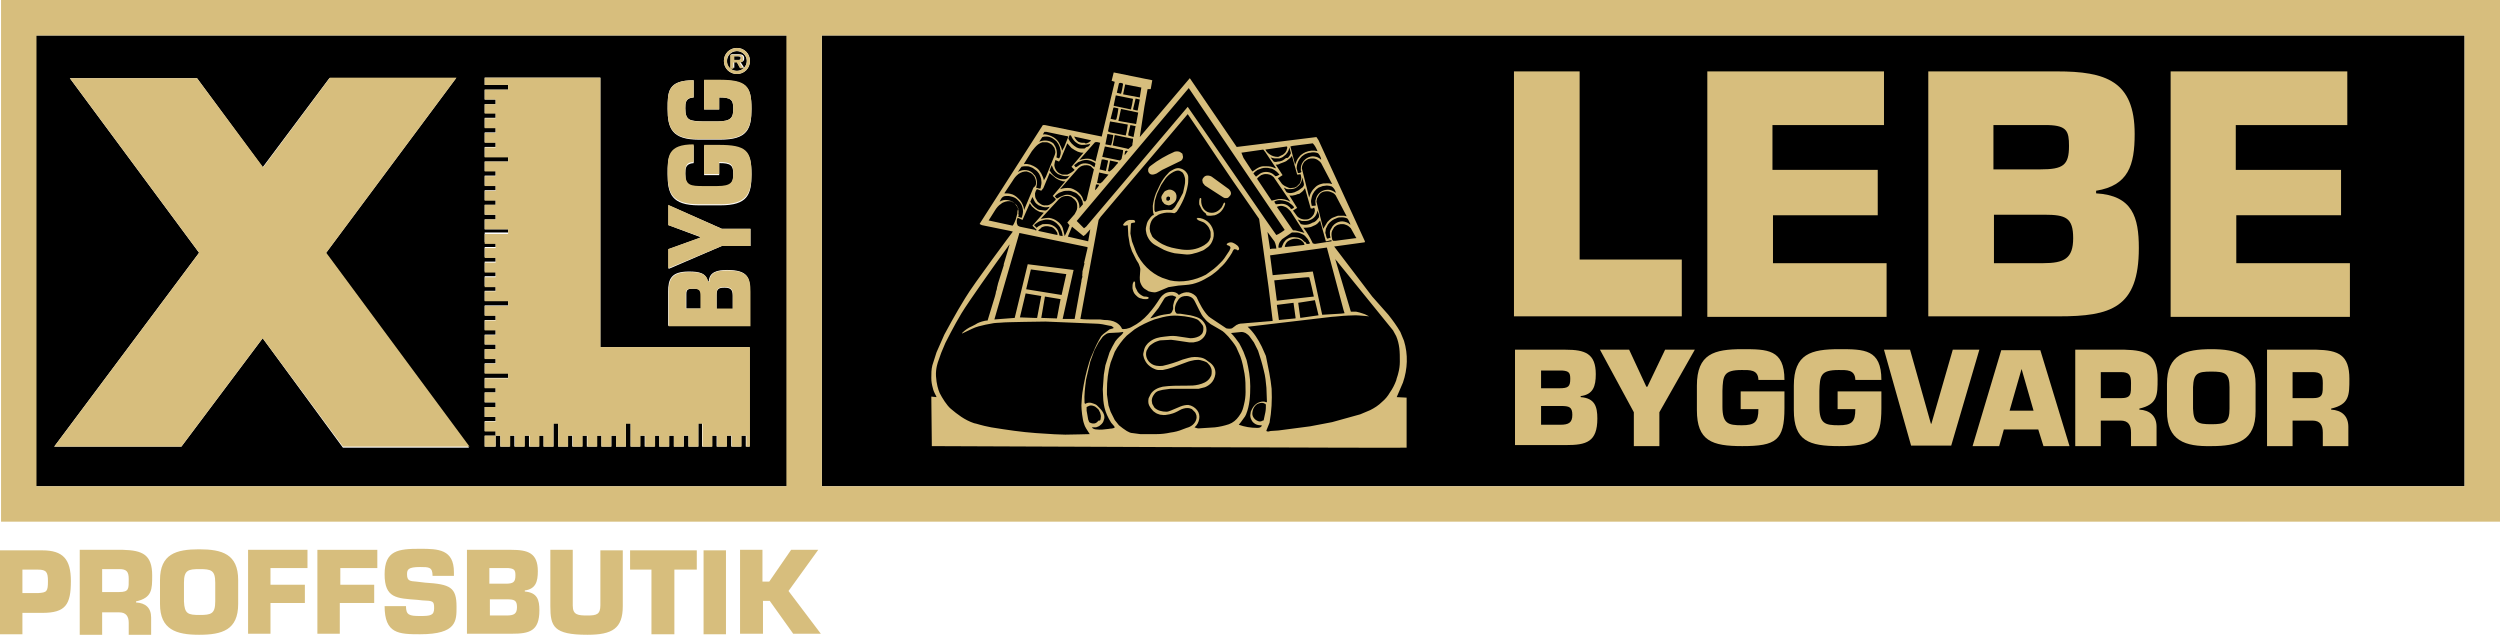
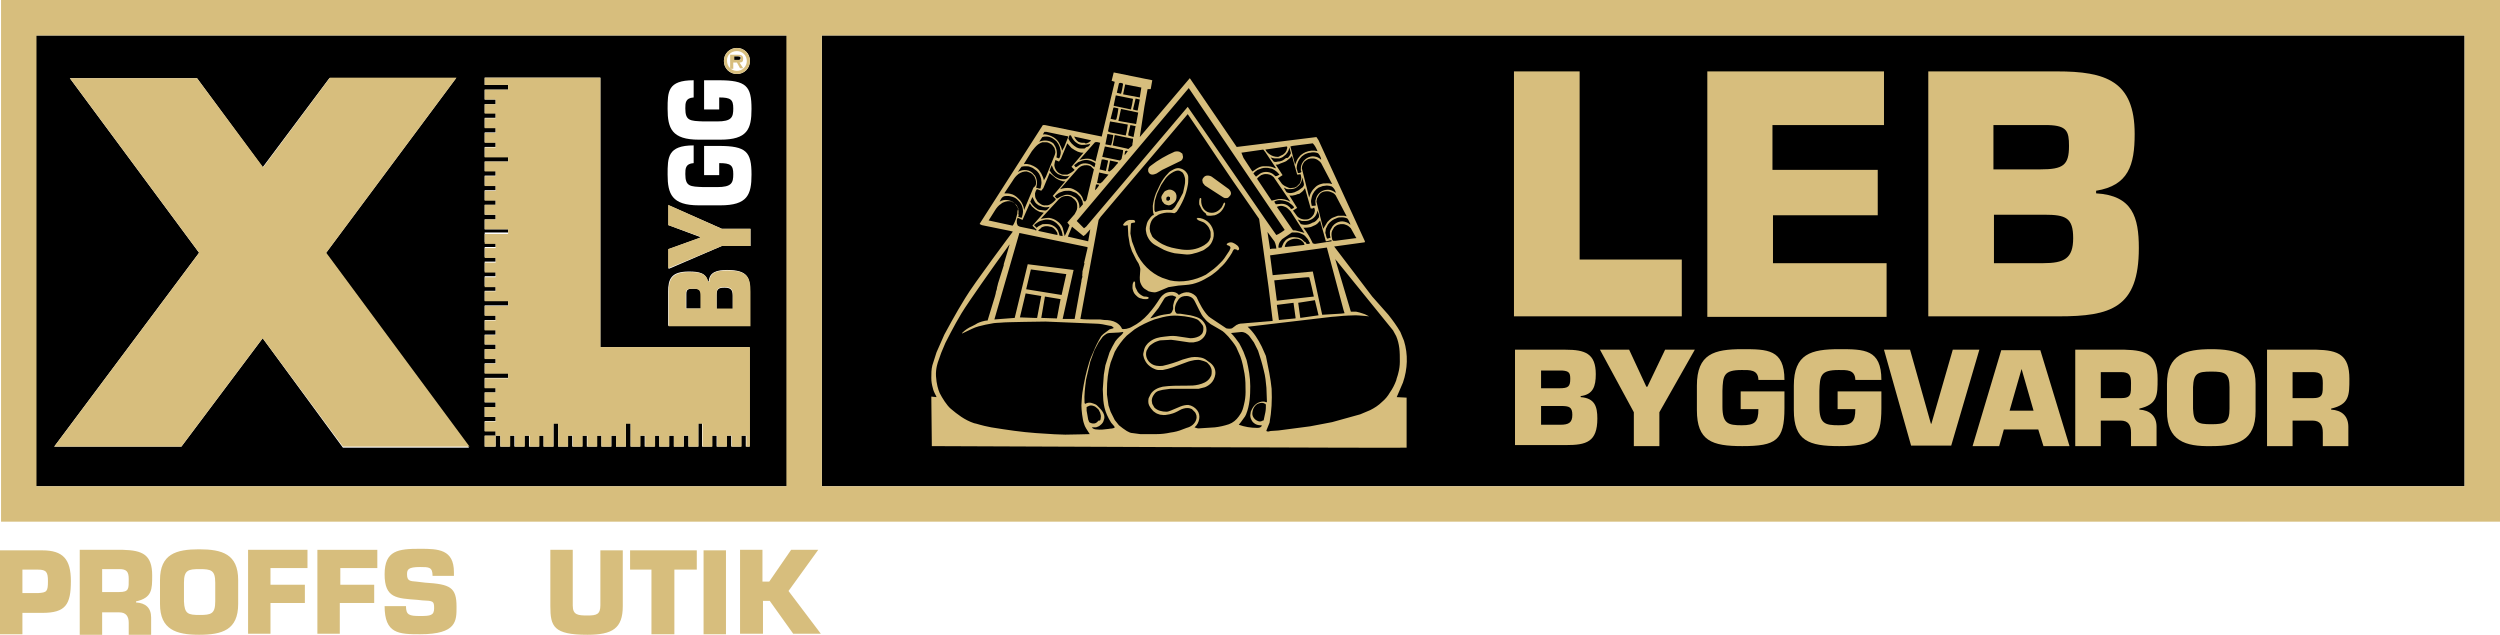
<svg xmlns="http://www.w3.org/2000/svg" version="1.1" id="Lager_1" x="0px" y="0px" viewBox="0 0 479.7 121.8" style="enable-background:new 0 0 479.7 121.8;" xml:space="preserve">
  <style type="text/css">
	.st0{fill:#D7BE7D;}
	.st1{fill:none;}
	.st2{fill-rule:evenodd;clip-rule:evenodd;fill:#D7BE7D;}
</style>
  <path d="M6.8,93.3H151V6.8H6.8V93.3z M144,62.5h-15.8V56c0-2.5,0.6-3.9,4-3.9c2,0,3.3,0.3,3.6,1.9h0.2c0.1-1.8,1.6-2.2,3.5-2.2  c3.9,0,4.4,1.4,4.4,4V62.5z M144,47.2h-5.5l-10.2,4.4v-3.8l6.1-2.2v-0.1l-6.1-2.3v-3.8l10.2,4.5h5.5V47.2z M141.4,9.2  c1.4,0,2.5,1.1,2.5,2.5c0,1.4-1.1,2.5-2.5,2.5c-1.4,0-2.5-1.1-2.5-2.5C138.9,10.3,140,9.2,141.4,9.2z M133.1,15.4v3.3  c-1.6,0.1-1.6,1.1-1.6,2.1c0,2.4,0.9,2.4,3.5,2.5h2.6c2.8,0,3.1-0.8,3.1-2.5c0-1.7-0.5-2.1-2.7-2.1V21h-2.9v-5.6h2.8  c5.3,0,6.3,1.1,6.3,5.5c0,3.9-0.8,5.9-6,5.9h-4.1c-5.2,0-6-2.2-6-5.9C128.1,17.6,128.1,15.4,133.1,15.4z M133.1,27.9v3.4  c-1.6,0.1-1.6,1.1-1.6,2.1c0,2.4,0.9,2.4,3.5,2.5h2.6c2.8,0,3.1-0.8,3.1-2.5c0-1.7-0.5-2.1-2.7-2.1v2.3h-2.9v-5.6h2.8  c5.3,0,6.3,1.1,6.3,5.5c0,3.9-0.8,5.9-6,5.9h-4.1c-5.2,0-6-2.2-6-5.9C128.1,30.2,128.1,27.9,133.1,27.9z M93,83.6h2.1v-0.9H93v-1.9  h2.1V80H93v-1.9h2.1v-0.9H93v-1.9h2.1v-0.9H93v-1.9h4.5v-0.9H93v-1.9h2.1v-0.9H93V67h2.1v-0.9H93v-1.9h2.1v-0.9H93v-1.9h2.1v-0.9H93  v-1.9h4.5v-0.9H93v-1.9h2.1v-0.9H93v-1.9h2.1v-0.9H93v-1.9h2.1v-0.9H93v-1.9h2.1v-0.9H93v-1.9h4.5V44H93v-1.9h2.1v-0.9H93v-1.9h2.1  v-0.9H93v-1.9h2.1v-0.9H93v-1.9h2.1v-0.9H93V31h4.5v-0.9H93v-1.9h2.1v-0.9H93v-1.9h2.1v-0.9H93v-1.9h2.1v-0.9H93V20h2.1v-0.9H93  v-1.9h4.5v-0.9H93v-1.4h22.2v51.7h28.6v19.1h-0.7v-2.1h-0.9v2.1h-1.9v-2.1h-0.9v2.1h-1.9v-2.1h-0.9v2.1h-1.9v-4.5H134v4.5h-1.9v-2.1  h-0.9v2.1h-1.9v-2.1h-0.9v2.1h-1.9v-2.1h-0.9v2.1h-1.9v-2.1h-0.9v2.1H121v-4.5h-0.9v4.5h-1.9v-2.1h-0.9v2.1h-1.9v-2.1h-0.9v2.1h-1.9  v-2.1h-0.9v2.1h-1.9v-2.1H109v2.1h-1.9v-4.5h-0.9v4.5h-1.9v-2.1h-0.9v2.1h-1.9v-2.1h-0.9v2.1h-1.9v-2.1h-0.9v2.1H96v-2.1h-0.9v2.1  H93V83.6z M13.4,15h24.4h0l12.6,17.1l12.8-17.1l24.3,0l-25,33.6l27.5,37.3H65.8L50.4,64.9L34.8,85.7H10.4l27.8-37.2L13.4,15z" />
  <polygon class="st0" points="34.8,85.7 50.4,64.9 65.8,85.7 90.1,85.7 62.6,48.5 87.6,14.9 63.3,14.9 50.5,32.1 37.8,15 37.8,15   13.4,15 38.2,48.5 10.4,85.7 " />
  <polygon class="st0" points="95.1,83.6 96,83.6 96,85.7 97.9,85.7 97.9,83.6 98.8,83.6 98.8,85.7 100.7,85.7 100.7,83.6 101.6,83.6   101.6,85.7 103.5,85.7 103.5,83.6 104.3,83.6 104.3,85.7 106.2,85.7 106.2,81.3 107.1,81.3 107.1,85.7 109,85.7 109,83.6   109.9,83.6 109.9,85.7 111.8,85.7 111.8,83.6 112.7,83.6 112.7,85.7 114.6,85.7 114.6,83.6 115.4,83.6 115.4,85.7 117.3,85.7   117.3,83.6 118.2,83.6 118.2,85.7 120.1,85.7 120.1,81.3 121,81.3 121,85.7 122.9,85.7 122.9,83.6 123.8,83.6 123.8,85.7   125.7,85.7 125.7,83.6 126.5,83.6 126.5,85.7 128.4,85.7 128.4,83.6 129.3,83.6 129.3,85.7 131.2,85.7 131.2,83.6 132.1,83.6   132.1,85.7 134,85.7 134,81.3 134.8,81.3 134.8,85.7 136.7,85.7 136.7,83.6 137.6,83.6 137.6,85.7 139.5,85.7 139.5,83.6   140.4,83.6 140.4,85.7 142.3,85.7 142.3,83.6 143.2,83.6 143.2,85.7 143.9,85.7 143.9,66.6 115.2,66.6 115.2,14.9 93,14.9 93,16.3   97.5,16.3 97.5,17.2 93,17.2 93,19.1 95.1,19.1 95.1,20 93,20 93,21.8 95.1,21.8 95.1,22.7 93,22.7 93,24.6 95.1,24.6 95.1,25.5   93,25.5 93,27.4 95.1,27.4 95.1,28.3 93,28.3 93,30.2 97.5,30.2 97.5,31 93,31 93,32.9 95.1,32.9 95.1,33.8 93,33.8 93,35.7   95.1,35.7 95.1,36.6 93,36.6 93,38.5 95.1,38.5 95.1,39.3 93,39.3 93,41.2 95.1,41.2 95.1,42.1 93,42.1 93,44 97.5,44 97.5,44.9   93,44.9 93,46.8 95.1,46.8 95.1,47.6 93,47.6 93,49.5 95.1,49.5 95.1,50.4 93,50.4 93,52.3 95.1,52.3 95.1,53.2 93,53.2 93,55.1   95.1,55.1 95.1,55.9 93,55.9 93,57.8 97.5,57.8 97.5,58.7 93,58.7 93,60.6 95.1,60.6 95.1,61.5 93,61.5 93,63.4 95.1,63.4   95.1,64.3 93,64.3 93,66.1 95.1,66.1 95.1,67 93,67 93,68.9 95.1,68.9 95.1,69.8 93,69.8 93,71.7 97.5,71.7 97.5,72.6 93,72.6   93,74.5 95.1,74.5 95.1,75.3 93,75.3 93,77.2 95.1,77.2 95.1,78.1 93,78.1 93,80 95.1,80 95.1,80.9 93,80.9 93,82.8 95.1,82.8   95.1,83.6 93,83.6 93,85.7 95.1,85.7 " />
  <path d="M142.1,11.1c0-0.3-0.3-0.3-0.6-0.3h-0.7v0.7h0.8C142,11.5,142.1,11.5,142.1,11.1z" />
-   <path d="M141.4,13.6c1.1,0,1.9-0.9,1.9-1.9c0-1.1-0.9-1.9-1.9-1.9c-1.1,0-1.9,0.9-1.9,1.9C139.4,12.8,140.3,13.6,141.4,13.6z   M140.3,10.4h1.4c0.6,0,1.1,0.1,1.1,0.8c0,0.5-0.3,0.7-0.7,0.7l0.7,1.1H142l-0.6-1.1h-0.5v1.1h-0.6V10.4z" />
  <path d="M139,55.2c-1.3,0-1.5,0.4-1.5,1.5v2.6h3.1v-2.5C140.6,55.6,140.2,55.2,139,55.2z" />
  <path d="M133,55.4c-0.9,0-1.3,0.1-1.3,1v2.8h2.9v-2.4C134.5,55.6,134.3,55.4,133,55.4z" />
  <path class="st0" d="M141.4,14.2c1.4,0,2.5-1.1,2.5-2.5c0-1.4-1.1-2.5-2.5-2.5c-1.4,0-2.5,1.1-2.5,2.5  C138.9,13.1,140,14.2,141.4,14.2z M141.4,9.8c1.1,0,1.9,0.9,1.9,1.9c0,1.1-0.9,1.9-1.9,1.9c-1.1,0-1.9-0.9-1.9-1.9  C139.4,10.6,140.3,9.8,141.4,9.8z" />
  <path class="st0" d="M140.9,12h0.5l0.6,1.1h0.6l-0.7-1.1c0.5,0,0.7-0.2,0.7-0.7c0-0.7-0.4-0.8-1.1-0.8h-1.4v2.7h0.6V12z M140.9,10.8  h0.7c0.3,0,0.6,0,0.6,0.3c0,0.3-0.2,0.4-0.5,0.4h-0.8V10.8z" />
  <path class="st0" d="M139.6,51.9c-2,0-3.4,0.3-3.5,2.2h-0.2c-0.3-1.6-1.6-1.9-3.6-1.9c-3.5,0-4,1.5-4,3.9v6.5H144v-6.6  C144,53.3,143.5,51.9,139.6,51.9z M134.5,59.2h-2.9v-2.8c0-0.9,0.4-1,1.3-1c1.3,0,1.5,0.3,1.5,1.4V59.2z M140.6,59.2h-3.1v-2.6  c0-1.1,0.2-1.5,1.5-1.5c1.3,0,1.6,0.4,1.6,1.5V59.2z" />
  <polygon class="st0" points="128.2,39.3 128.2,43.2 134.3,45.4 134.3,45.6 128.2,47.8 128.2,51.5 138.5,47.2 144,47.2 144,43.9   138.5,43.9 " />
-   <path class="st0" d="M134.1,39.2h4.1c5.1,0,6-2,6-5.9c0-4.4-1-5.5-6.3-5.5h-2.8v5.6h2.9v-2.3c2.2,0,2.7,0.4,2.7,2.1  c0,1.7-0.3,2.5-3.1,2.5H135c-2.5,0-3.5-0.1-3.5-2.5c0-1,0-2.1,1.6-2.1v-3.4c-5,0-5,2.3-5,5.5C128.1,37,128.9,39.2,134.1,39.2z" />
-   <path class="st0" d="M134.1,26.7h4.1c5.1,0,6-2,6-5.9c0-4.4-1-5.5-6.3-5.5h-2.8V21h2.9v-2.3c2.2,0,2.7,0.4,2.7,2.1  c0,1.7-0.3,2.5-3.1,2.5H135c-2.5,0-3.5-0.1-3.5-2.5c0-1,0-2.1,1.6-2.1v-3.3c-5,0-5,2.3-5,5.5C128.1,24.5,128.9,26.7,134.1,26.7z" />
  <rect x="7" y="6.8" class="st1" width="143.9" height="86.5" />
  <rect x="157.7" y="6.8" width="315.2" height="86.5" />
  <path class="st0" d="M0.2,0v100.1h479.5V0H0.2z M472.9,93.3H157.7V6.8h315.2V93.3z M150.9,93.3H7V6.8h143.9V93.3z" />
  <g>
    <path class="st0" d="M290.7,67.1h9.7c3.7,0,5.8,0.7,5.8,4.7c0,2.3-0.5,3.9-2.9,4.2v0.2c2.7,0.2,3.2,1.8,3.2,4.1   c0,4.5-2.1,5.1-6,5.1h-9.8V67.1z M295.7,74.5h3.5c1.7,0,2.1-0.3,2.1-1.8c0-1.1-0.2-1.5-1.5-1.6h-4.1V74.5z M295.7,81.5h3.7   c1.6,0,2.3-0.4,2.3-1.9c0-1.5-0.6-1.7-2.2-1.7h-3.8V81.5z" />
    <path class="st0" d="M318.4,79.1v6.5h-4.9v-6.5l-6.5-12h5.6l3.3,7.1h0.2l3.4-7.1h5.7L318.4,79.1z" />
    <path class="st0" d="M337.4,72.8c-0.1-1.9-1.7-1.8-3.2-1.8c-3.5,0-3.6,1.1-3.7,4v3c0,3.3,1.1,3.6,3.7,3.6c2.5,0,3.2-0.6,3.2-3.1   h-3.4v-3.4h8.4v3.2c0,6.2-1.6,7.3-8.1,7.3c-5.8,0-8.7-1-8.7-6.9V74c0-6.1,3.3-7,8.7-7c4.8,0,8.1,0,8.1,5.9H337.4z" />
    <path class="st0" d="M356,72.8c-0.1-1.9-1.7-1.8-3.2-1.8c-3.5,0-3.6,1.1-3.7,4v3c0,3.3,1.1,3.6,3.7,3.6c2.5,0,3.2-0.6,3.2-3.1h-3.4   v-3.4h8.4v3.2c0,6.2-1.6,7.3-8.1,7.3c-5.8,0-8.7-1-8.7-6.9V74c0-6.1,3.3-7,8.7-7c4.8,0,8.1,0,8.1,5.9H356z" />
    <path class="st0" d="M374.7,67.1h5.1l-5.4,18.4h-7.7l-5.2-18.4h5l4,14.2h0.1L374.7,67.1z" />
    <path class="st0" d="M384.5,82.4l-0.9,3.2h-5.1l5.5-18.4h7.5l5.6,18.4h-5l-1-3.2H384.5z M387.9,70.8L387.9,70.8l-2.3,8h4.6   L387.9,70.8z" />
    <path class="st0" d="M398.2,67.1h9.5c4.2,0.1,6.3,1,6.3,5.6c0,3.1,0,4.9-3.5,5.7v0.2c2,0.1,3.3,1.2,3.3,3.3v3.7h-4.9v-2.6   c0-1.4-0.5-2.3-2-2.3h-3.8v4.9h-4.9V67.1z M406.9,76.4c2.1,0,2-0.8,2-2.9c0-1.6-0.4-2.1-2-2.1h-3.8v5H406.9z" />
    <path class="st0" d="M415.8,78.9v-5.2c0-5.7,3.5-6.7,8.5-6.7c5,0,8.5,1.1,8.5,6.7v5.2c0,5.7-3.5,6.7-8.5,6.7   C419.3,85.7,415.8,84.6,415.8,78.9z M427.8,78.4v-4.1c0-2.7-0.9-3-3.5-3c-2.6,0-3.4,0.3-3.5,3v4.1c0.1,2.7,0.9,3,3.5,3   C426.9,81.4,427.8,81.1,427.8,78.4z" />
    <path class="st0" d="M435,67.1h9.5c4.2,0.1,6.3,1,6.3,5.6c0,3.1,0,4.9-3.5,5.7v0.2c2,0.1,3.3,1.2,3.3,3.3v3.7h-4.9v-2.6   c0-1.4-0.5-2.3-2-2.3h-3.8v4.9H435V67.1z M443.7,76.4c2.1,0,2-0.8,2-2.9c0-1.6-0.4-2.1-2-2.1h-3.8v5H443.7z" />
  </g>
  <g>
    <path class="st0" d="M303.1,49.8h19.6v10.9h-32.2V13.7h12.6V49.8z" />
    <path class="st0" d="M340.2,32.6h20.1v8.7h-20.1v9.2h21.8v10.3h-34.4V13.7h33.9V24h-21.4V32.6z" />
    <path class="st0" d="M370,13.7h24.7c9.3,0,14.9,1.8,14.9,12c0,6-1.2,9.9-7.4,10.9v0.5c7,0.4,8.2,4.6,8.2,10.5   c0,11.5-5.4,13.1-15.4,13.1h-25V13.7z M382.5,32.5h9c4.4,0,5.5-0.8,5.5-4.5c0-2.8-0.4-3.9-4-4h-10.5V32.5z M382.5,50.5h9.5   c4.1,0,5.8-0.9,5.8-4.8c0-3.9-1.4-4.5-5.5-4.5h-9.7V50.5z" />
-     <path class="st0" d="M429.1,32.6h20.1v8.7h-20.1v9.2h21.8v10.3h-34.4V13.7h33.9V24h-21.4V32.6z" />
  </g>
  <path class="st2" d="M195.2,41c-0.1,0.4-0.2,0.7-0.3,1.1l-0.2,0.5c-0.1,0.2-0.2,0.5-0.4,0.7l-4.6-1l1.2-1.9c0.3-0.5,0.7-1,1.2-1.3  c0.2-0.2,0.5-0.3,0.8-0.4c0.3-0.1,0.5-0.1,0.8-0.1c0.3,0,0.5,0.1,0.8,0.3c0.2,0.1,0.4,0.3,0.6,0.5c0.1,0.2,0.2,0.4,0.3,0.6  C195.2,40.4,195.2,40.7,195.2,41z M195.4,41.5c0,0-0.1,0.1,0,0.1l0.6,0.2c0.1-0.1,0.1-0.2,0.1-0.2c0.1-0.3,0.2-0.7,0.2-1  c0-0.4-0.1-0.9-0.3-1.3c-0.2-0.4-0.5-0.7-0.8-1c-0.3-0.3-0.7-0.5-1.2-0.6c-0.3-0.1-0.5-0.1-0.8-0.1c-0.3,0-0.5,0-0.8,0.2  c-0.3,0.2-0.4,0.6-0.6,0.9c0.5-0.3,1-0.4,1.6-0.3c0.6,0.1,1.2,0.4,1.5,0.9l0.3,0.4c0.2,0.4,0.3,0.9,0.2,1.4  C195.5,41.2,195.5,41.3,195.4,41.5z M198.8,35.2c0-0.3,0-0.5-0.1-0.8c-0.1-0.2-0.1-0.3-0.2-0.5c-0.2-0.3-0.4-0.5-0.7-0.7  c-0.2-0.1-0.5-0.2-0.8-0.3c-0.3,0-0.5,0-0.8,0.1c-0.3,0.1-0.5,0.2-0.8,0.4c-0.5,0.4-0.8,0.8-1.1,1.3l-1.6,2.4c0.4,0,0.8,0,1.2,0.1  c0.6,0.1,1.1,0.5,1.5,0.9c0.5,0.4,0.8,1,1,1.6l0.1,0.6l1.8-4.3C198.6,35.8,198.8,35.5,198.8,35.2z M198.4,61l0.6,0l0.8-4.2l-3-0.5  l-1.1,4.6L198.4,61z M199.6,36.2c0.1-0.1,0.1-0.2,0.1-0.3c0.1-0.4,0.2-0.8,0.1-1.3c0-0.3-0.1-0.5-0.2-0.8c-0.1-0.2-0.2-0.5-0.4-0.7  c-0.2-0.3-0.5-0.5-0.8-0.7c-0.2-0.2-0.5-0.3-0.8-0.4c-0.2-0.1-0.5-0.1-0.8-0.1c-0.3,0-0.5,0-0.8,0.1l-0.7,1c1-0.6,2.4-0.5,3.1,0.5  l0.2,0.2c0.4,0.7,0.5,1.5,0.2,2.3C199.1,36.1,199.4,36.2,199.6,36.2z M198.8,44.2c0,0,0.2-0.1,0.1-0.1l-0.8-0.8l2.2-2.5l-0.1,0  c-0.4-0.1-0.7-0.1-1-0.3c-0.4-0.2-0.8-0.5-1.2-0.9l-0.4-0.6l-1.4,3.2l-0.9-0.4c-0.2,0.2-0.2,0.5-0.2,0.8c0,0.3,0.1,0.5,0.2,0.7  l0.4,0.2l2.9,0.6C198.7,44.2,198.8,44.3,198.8,44.2z M201.4,39.7c0,0-0.1,0-0.1,0c-0.4,0.1-0.8,0.1-1.2,0c-0.3-0.1-0.5-0.2-0.8-0.3  c-0.3-0.2-0.6-0.4-0.8-0.8l-0.4-0.8l-0.4,0.9c0.3,0.5,0.7,1,1.2,1.3c0.2,0.2,0.5,0.3,0.8,0.3l0.8,0.1  C200.9,40.4,201.1,40.1,201.4,39.7L201.4,39.7z M200.3,34.6l0.4-0.7l1.7-4.2c0-0.1,0.1-0.3,0.1-0.4c0-0.2,0-0.4-0.1-0.6  c0-0.2-0.1-0.4-0.2-0.5c-0.2-0.3-0.4-0.5-0.6-0.6c-0.2-0.1-0.5-0.3-0.8-0.3c-0.3,0-0.5,0-0.8,0c-0.3,0.1-0.5,0.2-0.8,0.4  c-0.5,0.4-0.8,0.8-1.2,1.3l-1.5,2.4v0.1c0.4-0.1,0.8,0,1.2,0.1c0.8,0.3,1.5,0.7,1.9,1.4l0.2,0.3C200,33.7,200.2,34.1,200.3,34.6z   M199.6,43.9c-0.2,0.1-0.3,0.3-0.4,0.4l3.7,0.8c0-0.1,0-0.1,0-0.2c0-0.2-0.1-0.4-0.2-0.5c-0.1-0.2-0.3-0.4-0.4-0.5  c-0.2-0.2-0.5-0.4-0.8-0.4c-0.3-0.1-0.5-0.1-0.8-0.1c-0.3,0-0.5,0.1-0.8,0.2L199.6,43.9z M202.3,27.8c0.5,0.7,0.6,1.6,0.4,2.4  l0.5,0.2c0.2-0.2,0.2-0.5,0.3-0.8c0.1-0.4,0-0.8-0.1-1.1c0-0.2-0.1-0.4-0.2-0.6c-0.1-0.3-0.3-0.5-0.5-0.8c-0.2-0.2-0.5-0.4-0.8-0.6  c-0.4-0.2-0.7-0.3-1.1-0.3c-0.3,0-0.5,0-0.8,0.1l-0.6,0.9c0.9-0.4,2.1-0.3,2.8,0.4L202.3,27.8z M200.5,56.9l-0.7,4.1l3,0.1l0.7-3.7  L200.5,56.9z M203.2,44.8c0,0.1,0.1,0.3,0.1,0.4l0.6,0.1c0-0.3-0.1-0.7-0.2-1c-0.1-0.2-0.2-0.4-0.3-0.7c-0.2-0.3-0.4-0.5-0.7-0.8  c-0.4-0.3-0.7-0.5-1.2-0.6c-0.4-0.1-0.8-0.1-1.2,0c-0.4,0.1-0.8,0.2-1.1,0.4c-0.3,0.2-0.6,0.4-0.8,0.6l0.5,0.5  c0.2-0.2,0.5-0.4,0.8-0.5c0.1-0.1,0.2-0.1,0.4-0.2L201,43c0.9,0,1.9,0.7,2.1,1.5L203.2,44.8z M201,39.4c0.6-0.1,1.1-0.6,1.5-1  c0-0.1,0.1-0.1,0.1-0.2l-0.6-0.6l2.4-2.8c0,0-0.1,0-0.1,0c-0.2,0-0.4,0-0.6-0.1c-0.4-0.1-0.8-0.3-1.1-0.5c-0.4-0.3-0.8-0.7-1.2-1  l-1.2,2.9l-0.4,0.5l-0.8-0.3c0,0-0.1,0-0.1,0.1c-0.2,0.2-0.2,0.5-0.3,0.7c0,0.3,0,0.6,0.1,0.9l0.4,0.7c0.4,0.4,1,0.8,1.5,0.7  L201,39.4z M196.9,55.5l6.8,1.1l0.9-4l-6.8-0.9L196.9,55.5z M203.6,28.2c0.1,0.2,0.1,0.4,0.2,0.7l0.4-0.7l0.8-2  c-0.1,0-0.2-0.1-0.4-0.1l-3.8-0.8l-0.4,0l-0.3,0.5c0.5-0.1,1.1,0.1,1.6,0.3c0.7,0.3,1.4,0.9,1.7,1.7L203.6,28.2z M205.2,33.7  c-0.2,0.1-0.4,0.1-0.6,0.1c-0.3,0-0.5,0-0.8-0.1c-0.3-0.1-0.5-0.2-0.8-0.3c-0.3-0.2-0.6-0.5-0.8-0.8l-0.4-0.9l-0.4,1  c0.4,0.7,0.9,1.2,1.6,1.5c0.4,0.2,0.8,0.2,1.1,0.2l0.3,0l0.4-0.2l0.5-0.6C205.3,33.7,205.3,33.7,205.2,33.7z M204.8,42.7l1.4-1.6  c0.2-0.4,0.5-0.8,0.5-1.3c0-0.3,0-0.6-0.1-0.9c-0.1-0.2-0.2-0.4-0.4-0.6c-0.2-0.2-0.4-0.3-0.6-0.5c-0.2-0.1-0.5-0.2-0.8-0.2  c-0.3,0-0.5,0-0.8,0.1c-0.3,0.1-0.6,0.3-0.8,0.5l-3.5,3.8c0.5-0.1,1.1-0.2,1.6-0.2c0.6,0.1,1.1,0.3,1.5,0.6c0.6,0.4,1.1,1,1.2,1.7  l0.3,1.2c0.3-0.6,0.6-1.2,0.8-1.8c0.1-0.1,0.1-0.2,0.1-0.3L204.8,42.7z M206.3,37.9c0.6,0.5,0.9,1.4,0.8,2.1l0.7-0.8l-0.1-0.6  l-0.4-0.8c-0.2-0.2-0.4-0.4-0.6-0.6c-0.2-0.2-0.5-0.3-0.8-0.4c-0.2-0.1-0.5-0.2-0.8-0.2c-0.4,0-0.8,0-1.1,0.1  c-0.3,0.1-0.5,0.2-0.8,0.3c-0.3,0.2-0.6,0.4-0.8,0.7l0.4,0.4c0.3-0.1,0.5-0.3,0.8-0.4c0.2-0.1,0.5-0.2,0.8-0.3  c0.5-0.1,1.1,0,1.5,0.3L206.3,37.9z M202.4,31.1c0,0.2-0.1,0.4-0.1,0.6c0.1,0.8,0.6,1.5,1.3,1.7c0.1,0.1,0.3,0.1,0.4,0.1l0.8,0  c0.5-0.2,1-0.5,1.4-0.9c-0.2-0.2-0.4-0.4-0.6-0.6l2.3-2.7c-0.1,0-0.1,0-0.2,0c-0.3,0-0.6-0.1-0.9-0.2c-0.4-0.2-0.8-0.4-1.2-0.7  l-0.8-0.9l-1.2,2.9l-0.4,0.6l-0.7-0.3C202.5,30.7,202.5,30.9,202.4,31.1z M207.7,52.4c0-0.1,0-0.2,0-0.3l0.4-1.6l-0.1,0l0.7-3  c0,0-0.1-0.1-0.1-0.1l-13-2.7l-4.8,16.6l3.9-0.3l2.5-10.3l8.8,1.1l-2.1,9.4l2.3,0l1.3-7.2c0-0.3,0.1-0.6,0.2-0.9  C207.6,52.9,207.7,52.7,207.7,52.4z M209.1,27.8c0-0.1,0.1-0.1,0.1-0.2c0,0,0,0-0.1,0c-0.1,0.1-0.3,0.1-0.4,0.1  c-0.4,0.1-0.8,0.1-1.2,0.1c-0.1,0-0.3-0.1-0.4-0.1c-0.3-0.1-0.5-0.3-0.8-0.5c-0.3-0.3-0.6-0.7-0.8-1.2c-0.1,0-0.2-0.1-0.3,0  l-0.2,0.6c0.3,0.7,0.9,1.3,1.6,1.7c0.2,0.1,0.5,0.2,0.8,0.2c0.2,0,0.4,0,0.6,0c0,0,0.1,0,0.1,0l0.4-0.3  C208.8,28.2,209,28,209.1,27.8z M208.8,46.3l0.4-2.3l-0.9,1l-0.4,0.3l-2.2-1.8l-0.8,1.9L208.8,46.3z M208.5,27.5  c0.3-0.1,0.5-0.2,0.7-0.4c0.1,0,0.1-0.1,0.1-0.2l-3.2-0.7c0.2,0.4,0.5,0.8,0.8,1c0.2,0.1,0.5,0.2,0.8,0.2h0.4  C208.3,27.6,208.4,27.5,208.5,27.5z M208.3,38.6l0.2-0.3l1.4-5.8c-0.2-0.2-0.4-0.4-0.6-0.6c-0.2-0.1-0.5-0.2-0.8-0.2  c-0.3,0-0.5,0-0.8,0.1c-0.3,0.1-0.6,0.3-0.8,0.5l-3.5,4c0.6-0.2,1.3-0.3,2-0.2c0.4,0.1,0.8,0.3,1.1,0.5c0.6,0.4,1.1,0.9,1.3,1.6  l0.1,0.3C208.1,38.7,208.2,38.7,208.3,38.6z M210,32.1l0.2-0.7c-0.1-0.2-0.4-0.3-0.6-0.4c-0.4-0.2-0.8-0.3-1.1-0.3  c-0.3,0-0.5,0-0.8,0.1c-0.3,0.1-0.5,0.2-0.8,0.3c-0.3,0.2-0.5,0.4-0.8,0.6l0.3,0.4c0.3-0.1,0.5-0.3,0.8-0.5c0.5-0.3,1-0.3,1.5-0.2  l0.4,0.1C209.5,31.7,209.7,31.9,210,32.1z M210.1,36.5c0.3-0.2,0.5-0.5,0.7-0.8c0-0.1,0.1-0.1,0.1-0.2c-0.1-0.1-0.2-0.1-0.3-0.1  l-0.3,0L210.1,36.5z M211,31.5c0,0,0.1,0,0.1,0v0C211.1,31.4,211,31.5,211,31.5z M210.2,31l0.9-3.6c-0.3-0.1-0.7-0.2-1-0.1l-3,3.4  c0.8-0.2,1.6-0.4,2.4-0.1l0.4,0.2C210,30.8,210.1,30.9,210.2,31z M211.1,80.6c0.1-0.1,0.1-0.3,0.1-0.4c0.1-0.3,0-0.7-0.1-1  c-0.1-0.2-0.2-0.4-0.3-0.6c-0.2-0.2-0.4-0.4-0.7-0.6c-0.2-0.1-0.5-0.2-0.8-0.2c-0.3,0-0.5,0.2-0.8,0.3l0,0.7l0.3,1.7l0.2,0.5  c0.4,0.3,1.1,0.4,1.5,0l0.3-0.3C211.1,80.7,211.1,80.7,211.1,80.6z M212.2,32.8L212.2,32.8l0.4-1.8v-0.2l-0.8-0.2l-0.4,0l-0.4,1.9  L212.2,32.8z M211.1,35.2l0.4-0.3l1.2-1.4l-1.8-0.4l-0.4,2L211.1,35.2z M190.2,82c3.1,0.5,5.8,0.9,8.6,1.1c2.8,0.2,4.7,0.3,5.6,0.3  c0.9,0,4.6-0.1,4.6-0.1c0,0,0.1,0,0.1,0l-0.7-1.1c-0.2-0.3-0.3-0.6-0.4-0.9c-0.3-0.8-0.5-2.7-0.5-3.5c0,0,0.1-2,0.2-2.5  c0.3-2,0.7-3.9,1.3-5.8c0.2-0.7,0.5-1.3,0.8-2c0.4-1,0.9-2,1.5-3l0.4-0.4l1.2-0.9l0.7-0.2l0.1-0.1c0,0-0.1-0.1-0.1-0.1  c-0.2-0.2-0.4-0.3-0.7-0.3c-0.9-0.2-1.8-0.4-2.7-0.4l-9.6-0.4c0,0-8,0.1-8.4,0.2c-0.4,0-1.5,0.1-1.5,0.1c-0.5,0.1-1.1,0.2-1.6,0.3  c-0.9,0.2-1.8,0.4-2.6,0.8l-1.9,0.9v-0.1c0.6-0.6,1.2-1,1.9-1.3c0.4-0.2,0.8-0.4,1.1-0.6c0.2-0.1,0.5-0.2,0.8-0.3  c0.4-0.1,0.7-0.2,1.1-0.2l1.4-4.6c0-0.1,0.2-0.6,0.2-0.9c0.1-0.3,0.2-0.5,0.2-0.8c0.1-0.3,0.2-0.8,0.2-0.8l1.1-3.5  c0-0.1,0-0.1,0-0.2l1.1-3.7v-0.1l-2.6,3.6c0,0-5.2,7.3-6.6,9.6c-1.4,2.3-3.1,5.7-3.1,5.7l-0.8,1.9l-0.6,1.7c0,0-0.5,1.3-0.4,2.8  c0.1,1.5,0.4,2.5,0.7,3.2c0.5,1,1.4,2.4,2.1,3c1.3,1.1,2.7,2.2,4.5,2.8C187.5,81.3,188.1,81.6,190.2,82z M213.2,27.9  c0.2-0.6,0.3-1.2,0.4-1.8v-0.2l-1.1-0.2l-0.4,2L213.2,27.9z M214.3,31.5c0.1-0.1,0.2-0.1,0.2-0.3c0-0.1,0-0.1-0.1-0.1  c-0.4-0.1-0.9-0.2-1.4-0.3l-0.4,2c0.1,0,0.1,0.1,0.2,0.1l0.1,0C213.5,32.5,213.9,32,214.3,31.5z M214,23l0.2-0.1  c0.2-0.7,0.3-1.4,0.4-2.1l-0.9-0.2c0,0.1-0.1,0.1-0.1,0.2l-0.5,2L214,23z M214.9,30.8l0.3-0.3c0.1-0.6,0.3-1.1,0.3-1.7l-3.5-0.7  l-0.5,2L214.9,30.8z M215.1,18c0.2-0.6,0.3-1.3,0.4-1.9c0,0-0.1-0.1-0.1-0.1c-0.1,0-0.2-0.1-0.3-0.1c-0.1,0-0.3,0-0.4,0.1l-0.4,1.8  L215.1,18z M211.8,80.6c-0.1,0.4-0.3,0.7-0.7,1c-0.2,0.2-0.5,0.3-0.8,0.4c-0.3,0-0.5,0-0.8,0v0c0.2,0.3,0.6,0.4,0.9,0.4  c0.8,0.1,1.5,0,2.3-0.1c0.4-0.1,0.9,0,1.2-0.3c0-0.1-0.1-0.1-0.1-0.2c-0.2-0.2-0.4-0.5-0.6-0.7c-0.3-0.5-0.6-1-0.8-1.5  c-0.4-0.9-0.6-1.8-0.7-2.8l-0.1-2.1l0.2-2.8l0.3-1.8l0.8-2.5c0.3-0.7,0.7-1.4,1.1-2.1c0.2-0.3,0.5-0.6,0.8-0.9  c0.2-0.2,0.4-0.3,0.6-0.6c0.1-0.1,0.1-0.1,0.1-0.2c0,0,0.1-0.1,0-0.1c-0.3,0-0.5,0.1-0.8,0.1c-0.6,0-1.3,0.1-1.9,0.1  c-0.1,0-0.3,0.1-0.4,0.1c-0.3,0.2-0.6,0.4-0.8,0.6l-0.8,1.1l-0.8,1.5l-0.8,2.2l-0.8,3.4c-0.2,1.5-0.4,3-0.3,4.5l0.1,0.2  c0.5-0.3,1-0.3,1.5-0.1c0.3,0.1,0.6,0.2,0.8,0.4l0.4,0.4C211.8,79.1,212.1,79.9,211.8,80.6z M215.8,29.8l0.6-0.8  c-0.1,0-0.2-0.1-0.2-0.1l-0.3,0.1C215.8,29.3,215.8,29.5,215.8,29.8z M213,25.4L216,26c0.2-0.7,0.3-1.4,0.4-2.1l-3.4-0.6l-0.4,1.9  L213,25.4z M217,21c0.2-0.7,0.3-1.3,0.4-2c-0.1-0.1-0.2-0.1-0.3-0.1l-3-0.6l-0.4,1.9v0.1L217,21z M217.2,28c0.1-0.1,0.1-0.3,0.1-0.5  c0.1-0.3,0.1-0.6,0.1-0.9c-0.1,0-0.1,0-0.2,0l-3.3-0.7l-0.4,2l0.4,0.1c0.8,0.2,1.5,0.3,2.3,0.5l0.3,0.1L217.2,28z M216.5,26l1,0.3  l0.4-2.1l-1-0.2l-0.4,1.7C216.5,25.8,216.5,25.9,216.5,26z M214.6,23.2l3.4,0.6l0.4-2.2l-3.3-0.7L214.6,23.2z M217.4,21  c0.3,0.1,0.6,0.2,0.9,0.2l0.4-2.1l-0.8-0.2L217.4,21z M215.9,16.2l-0.4,1.9l3.2,0.6l0.3-1.9L215.9,16.2z M219.1,57.3  c0.2,0.1,0.5,0.1,0.8,0.1c0.1,0,0.3,0,0.4-0.1c0.1,0,0.1-0.1,0.1-0.2c0,0-0.1-0.1-0.1-0.1c-0.3-0.1-0.5-0.1-0.8-0.1  c-0.5-0.2-0.9-0.5-1.2-0.9l-0.4-0.8c-0.1-0.3-0.1-0.6-0.1-1c0-0.1-0.1-0.2-0.2-0.2c-0.1,0-0.1,0.2-0.2,0.3c-0.1,0.3-0.1,0.6-0.1,1  c0.1,0.5,0.2,0.9,0.6,1.3c0.2,0.2,0.5,0.5,0.8,0.6L219.1,57.3z M224.4,38.4c0.1-0.1,0.1-0.1,0.1-0.2v-0.3c0,0,0-0.1-0.1-0.1  c-0.1-0.1-0.2-0.1-0.3-0.1c-0.2,0.1-0.3,0.2-0.3,0.3v0.4l0.2,0.1l0.3,0C224.3,38.4,224.3,38.4,224.4,38.4z M225.1,58.6  c0.1-0.5,0.2-0.9,0.5-1.4c0-0.1,0.1-0.1,0.1-0.2c-0.1,0-0.1-0.1-0.2-0.1c-0.2-0.1-0.3-0.1-0.5-0.2c-0.3,0-0.5,0-0.8,0.1  c-0.3,0.1-0.6,0.2-0.8,0.5l-1.1,1.8l-1.6,2c0.5-0.1,1-0.3,1.6-0.5c0.7-0.2,1.4-0.3,2.2-0.4c0.2-0.1,0.3-0.2,0.4-0.4l0.2-0.5  C225.1,59,225.1,58.8,225.1,58.6z M224.2,39.4c0.3,0,0.5-0.1,0.8-0.3c0.3-0.2,0.6-0.5,0.7-0.9c0.1-0.5,0.1-1-0.3-1.4  c-0.3-0.3-0.8-0.5-1.2-0.4c-0.3,0.1-0.6,0.2-0.8,0.4l-0.4,0.6c-0.2,0.3-0.2,0.6-0.1,0.8c0,0.1,0.1,0.3,0.1,0.4l0.4,0.5  c0.1,0.1,0.2,0.1,0.4,0.2L224.2,39.4z M223,32.6l3.5-1.7c0.3-0.1,0.5-0.5,0.5-0.8l-0.1-0.5c0-0.2-0.2-0.2-0.3-0.3  c-0.3-0.3-0.8-0.3-1.2-0.2c-1.6,0.7-3.2,1.6-4.6,2.7c-0.3,0.2-0.5,0.5-0.5,0.8c0,0.2,0,0.4,0.2,0.6c0.1,0.2,0.4,0.3,0.6,0.3  c0.3,0,0.5-0.1,0.8-0.2L223,32.6z M227.3,35.6c0.1-0.4,0.1-0.8,0.1-1.1c0-0.3-0.1-0.6-0.2-0.9c-0.1-0.2-0.2-0.4-0.3-0.5  c-0.1-0.1-0.3-0.2-0.5-0.3c-0.2-0.1-0.5-0.1-0.8,0c-0.3,0.1-0.5,0.2-0.8,0.4c-0.5,0.3-0.9,0.7-1.2,1.1l-0.8,1.2l-0.8,1.7l-0.4,1.3  c-0.1,0.6-0.1,1.1-0.1,1.7c0,0.2,0.1,0.4,0.2,0.5c1-0.4,2-0.5,3.1-0.4l0.2-0.1l0.4-0.4c0.3-0.4,0.5-0.9,0.8-1.3L227,37  C227.1,36.6,227.2,36.1,227.3,35.6z M229.5,80.6c0-0.1,0.1-0.3,0.1-0.4c0-0.2,0-0.5-0.1-0.7c-0.1-0.2-0.1-0.3-0.2-0.4  c-0.2-0.2-0.4-0.4-0.6-0.6c-0.2-0.1-0.5-0.2-0.8-0.2c-0.3,0-0.5,0-0.8,0.1c-0.5,0.1-1,0.5-1.5,0.7c-0.4,0.2-0.8,0.3-1.2,0.4  c-0.5,0.1-1,0.2-1.5,0.1c-0.3,0-0.5-0.1-0.8-0.2c-0.3-0.1-0.5-0.3-0.8-0.5c-0.3-0.3-0.6-0.7-0.8-1.1c-0.2-0.4-0.2-0.9-0.1-1.4  l0.4-0.8c0.5-0.8,1.4-1.2,2.3-1.4c1.4-0.2,2.8-0.2,4.2-0.2l0.4,0c0.8,0,1.5,0,2.3-0.2c0.8-0.2,1.6-0.5,2.1-1.2  c0.1-0.2,0.2-0.3,0.3-0.5c0.1-0.3,0.1-0.6,0.1-0.9c0-0.4-0.2-0.8-0.4-1.1c-0.2-0.2-0.4-0.5-0.6-0.6c-0.4-0.2-0.8-0.3-1.2-0.4  c-0.4-0.1-0.8,0-1.1,0c-0.5,0.1-1,0.2-1.5,0.4l-2.7,1c-0.6,0.2-1.3,0.4-1.9,0.5c-0.3,0-0.5,0-0.8,0c-0.4,0-0.8-0.2-1.2-0.4  c-0.3-0.2-0.5-0.3-0.8-0.6c-0.4-0.4-0.6-0.8-0.8-1.3c-0.1-0.3-0.2-0.7-0.1-1c0.1-0.5,0.2-1,0.5-1.4c0.2-0.3,0.5-0.6,0.8-0.8  c0.8-0.6,1.7-0.8,2.7-0.9c0.8-0.1,1.5-0.2,2.3-0.1l2.7,0.4c0.5,0,1.1-0.1,1.5-0.3c0.3-0.1,0.5-0.3,0.7-0.5c0.1-0.1,0.2-0.3,0.2-0.4  c0.1-0.2,0.1-0.5,0.1-0.8c0-0.2-0.1-0.5-0.3-0.7c-0.2-0.3-0.4-0.5-0.6-0.7c-0.2-0.2-0.5-0.3-0.8-0.4c-0.6-0.2-1.3-0.3-1.9-0.4  c-0.9-0.1-1.8-0.2-2.7-0.1c-1,0.1-2.1,0.4-3.1,0.7c-1.3,0.5-2.6,1.1-3.8,1.9l-1.5,1.2c-0.9,0.9-1.7,2-2.3,3.1l-0.8,2.1  c-0.5,1.7-0.7,3.5-0.7,5.3l0,0.8l0.3,2.1l0.4,1.2l0.8,1.6l0.8,1c0.5,0.4,1,0.8,1.5,1.1c0.4,0.2,0.7,0.4,1.1,0.4l1.5,0.2l3.1,0  c0.9,0,1.8-0.1,2.7-0.3c0.8-0.1,1.6-0.3,2.3-0.6l0.8-0.3C228.5,81.9,229.2,81.4,229.5,80.6z M222.7,47.6c0.8,0.5,1.8,0.8,2.7,1  l1.9,0.2c0.6,0.1,1.3,0,1.9-0.2c0.5-0.1,1-0.3,1.5-0.5c0.3-0.1,0.5-0.3,0.8-0.5c0.5-0.3,0.9-0.8,1.1-1.3c0.3-0.6,0.4-1.4,0.2-2.1  c-0.2-0.7-0.6-1.3-1.1-1.7c-0.5-0.4-1.2-0.7-1.9-0.7l-0.2,0.2l0.4,0.3l0.8,0.3c0.3,0.1,0.6,0.4,0.8,0.6c0.2,0.2,0.4,0.5,0.5,0.8  c0.1,0.2,0.2,0.4,0.2,0.7c0,0.3,0,0.5,0,0.8c-0.1,0.3-0.2,0.5-0.3,0.7c-0.5,0.7-1.3,1.1-2.1,1.4c-1.4,0.5-2.8,0.4-4.2,0.1  c-1.2-0.2-2.4-0.6-3.4-1.3c-0.4-0.3-0.9-0.6-1.2-1l-0.4-0.9l-0.1-0.6c0-0.7,0.2-1.4,0.6-1.9c0.2-0.2,0.5-0.5,0.8-0.6  c0.2-0.2,0.5-0.3,0.8-0.4c0.4-0.1,0.8-0.2,1.1-0.2c0.4,0,0.9,0,1.3,0.1l0.2,0l0.4-0.3c1-1.5,1.8-3.2,2.1-5c0.1-0.4,0.1-0.9,0.1-1.3  c0-0.1,0-0.2,0-0.3c0-0.3-0.1-0.5-0.2-0.7c-0.3-0.5-0.8-0.9-1.4-1c-0.4-0.1-0.8,0-1.2,0.2c-0.4,0.2-0.8,0.4-1.1,0.8  c-0.6,0.6-1.1,1.3-1.5,2.1l-0.8,1.7c-0.3,0.8-0.5,1.6-0.6,2.4c0,0.6,0,1.2,0.2,1.7c0,0.1-0.1,0.1-0.2,0.1c-0.3,0.2-0.6,0.6-0.8,0.9  c-0.3,0.4-0.4,0.9-0.5,1.4c-0.1,0.4,0,0.9,0.1,1.3c0.1,0.3,0.2,0.6,0.4,0.9c0.3,0.5,0.7,0.9,1.2,1.2L222.7,47.6z M231.5,41.3  c0.2,0.1,0.5,0.1,0.8,0.1c0.3,0,0.5-0.1,0.8-0.1c0.3-0.1,0.5-0.2,0.8-0.4c0.6-0.4,1-1.1,1.2-1.8l-0.1-0.2c-0.1-0.1-0.1,0-0.2,0.1  c-0.1,0.3-0.3,0.6-0.4,0.8c-0.4,0.5-0.9,0.9-1.5,1c-0.5,0.1-1.1,0-1.5-0.3c-0.7-0.5-1-1.4-0.9-2.3c0-0.1,0-0.1-0.1-0.2  c-0.1,0-0.2,0-0.2,0.1c-0.1,0.3-0.1,0.5-0.1,0.8c0,0.2,0,0.4,0.1,0.5l0.4,0.8c0.2,0.3,0.5,0.6,0.8,0.8L231.5,41.3z M235.4,38  c0.2,0,0.3-0.1,0.4-0.2c0.2-0.2,0.4-0.4,0.4-0.7c0-0.3-0.2-0.6-0.4-0.8l-3.3-2.4c-0.5-0.3-1.2-0.3-1.5,0.1c-0.2,0.2-0.3,0.4-0.3,0.6  l0.1,0.5l0.4,0.5l3.4,2.2c0.1,0.1,0.2,0.1,0.4,0.2L235.4,38z M216.5,45.2l0.3,1.8l0.4,1.2l0.8,1.6c0.2,0.4,0.5,0.7,0.6,1.1  c0.1,0.3,0.2,0.5,0.2,0.8c0,0.5-0.1,1-0.1,1.5c0,0.3,0,0.7,0.1,1c0.2,0.5,0.4,0.9,0.8,1.2l0.8,0.5c0.4,0.1,0.8,0.2,1.1,0.2  c0.3,0,0.5-0.1,0.8-0.2l1.9-0.8c0.6-0.1,1.3-0.2,1.9-0.3c0.9-0.1,1.8-0.1,2.7-0.3c0.8-0.2,1.6-0.5,2.3-0.9c0.5-0.3,1.1-0.6,1.5-0.9  c0.5-0.4,1.1-0.8,1.5-1.3c0.6-0.5,1.1-1.1,1.5-1.7c0.3-0.4,0.5-0.7,0.8-1.2c0.1-0.2,0.2-0.6,0.5-0.7c0.1,0,0.3,0.1,0.4,0.1  c0.1,0.1,0.2,0.2,0.3,0.1c0.2-0.1,0.2-0.3,0.1-0.5c-0.1-0.3-0.4-0.5-0.7-0.7c-0.2-0.1-0.5-0.3-0.8-0.3c-0.3,0-0.6,0.1-0.8,0.3v0.2  c0.2,0.1,0.4,0.1,0.6,0.3c0.1,0.1,0.1,0.2,0.1,0.3l-0.2,0.5l-1,1.5c-0.2,0.3-0.5,0.6-0.8,0.9c-0.4,0.4-0.7,0.7-1.2,1.1l-1.5,1.1  c-2.1,1.1-4.6,1.6-6.9,1.1l-1.5-0.5c-2.2-0.9-4-2.7-5-4.9l-0.8-2.1l-0.3-1.5L217,43l0.1-0.2l0.6-0.1c0.2,0,0.1-0.3,0-0.4  c-0.1-0.1-0.2-0.1-0.4-0.1c-0.2,0-0.4,0-0.6,0c-0.5,0.1-0.9,0.4-1.2,0.9l0.1,0.2c0.1,0,0.3,0,0.4,0c0.1,0,0.2-0.1,0.3-0.1  c0,0,0.1,0,0.1,0.1L216.5,45.2z M233.2,71.8c-0.1,0.7-0.4,1.3-0.8,1.7c-0.3,0.3-0.7,0.6-1.2,0.8l-1.2,0.3l-0.4,0l-5,0  c-0.5,0.1-1,0.1-1.5,0.2c-0.3,0.1-0.5,0.1-0.8,0.2c-0.3,0.1-0.6,0.3-0.8,0.6c-0.3,0.4-0.5,0.8-0.5,1.3l0.1,0.6l0.4,0.7  c0.6,0.6,1.5,0.8,2.3,0.8c0.3,0,0.5-0.1,0.8-0.2l1.9-0.8c0.5-0.2,1-0.3,1.5-0.3c0.7,0.1,1.3,0.5,1.7,1c0.4,0.5,0.5,1.1,0.4,1.7  c-0.1,0.6-0.4,1.2-0.9,1.6c0.3,0.1,0.5,0.2,0.8,0.2l3.1-0.2c0.9-0.1,1.8-0.3,2.7-0.6c0.8-0.3,1.4-0.8,1.9-1.5c0.2-0.3,0.5-0.7,0.6-1  c0.2-0.4,0.3-0.9,0.4-1.3c0.2-0.8,0.3-1.6,0.3-2.4c0-1.2,0-2.3-0.2-3.5c-0.2-1.1-0.4-2.2-0.8-3.3l-0.8-1.8c-0.4-0.7-1-1.4-1.5-2  c-0.5-0.5-0.9-1-1.5-1.3l-1.9-1.1c-0.4-0.3-0.8-0.6-1.1-1c-0.5-0.5-0.8-1.1-1.1-1.7l-0.8-1.6c-0.2-0.4-0.4-0.7-0.8-0.9  c-0.2-0.1-0.5-0.2-0.8-0.2c-0.3,0-0.5,0-0.8,0.1c-0.3,0.1-0.6,0.3-0.8,0.6c-0.5,0.7-0.8,1.5-0.6,2.3l0.2,0.3  c0.1,0.1,0.2,0.1,0.4,0.1c0.1,0,0.3,0,0.4,0l1.9,0.3c0.8,0.2,1.7,0.4,2.3,1c0.5,0.5,0.8,1.1,0.8,1.8c0,0.9-0.6,1.7-1.4,2.1  c-0.4,0.2-0.8,0.2-1.1,0.3c-0.3,0-0.5,0-0.8,0l-2.7-0.4l-0.8-0.1l-1.9,0.1c-0.3,0-0.5,0.1-0.8,0.2c-0.3,0.1-0.5,0.2-0.8,0.4  c-0.3,0.2-0.6,0.4-0.8,0.7l-0.4,0.7c-0.3,0.9,0.1,1.9,0.8,2.4c0.6,0.5,1.5,0.6,2.3,0.5c1.3-0.3,2.6-0.7,3.8-1.2  c0.8-0.2,1.5-0.5,2.3-0.5c0.8,0,1.7,0.1,2.3,0.6l0.4,0.3C232.9,70,233.3,70.9,233.2,71.8z M242.5,80.5c0.1-0.4,0.2-0.9,0.3-1.4  c0.1-0.5,0.1-1,0.1-1.5c0,0-0.1,0-0.1-0.1c-0.2-0.1-0.4-0.2-0.7-0.2c-0.3,0-0.5,0.1-0.8,0.2c-0.7,0.4-1,1.2-1,1.9  c0,0.6,0.5,1.2,1.1,1.4c0.2,0.1,0.5,0.1,0.7,0l0.2-0.1C242.5,80.7,242.5,80.6,242.5,80.5z M239.9,74.1c0,1.8-0.1,3.7-0.8,5.4  l-0.2,0.4l-0.8,1.1l-0.4,0.5c1.1,0.4,2.3,0.6,3.5,0.6c0.2,0,0.4,0,0.6-0.1c0.2-0.1,0.3-0.2,0.3-0.4c0,0-0.1,0-0.1,0  c-0.3,0-0.5,0-0.8-0.1c-0.3-0.1-0.6-0.3-0.8-0.5c-0.3-0.4-0.5-0.8-0.5-1.3L240,79c0.2-0.5,0.4-0.9,0.8-1.3c0.2-0.2,0.5-0.4,0.8-0.5  c0.5-0.2,1-0.2,1.4,0l0.1-0.1l-0.1-2.7c-0.1-1.1-0.2-2.2-0.5-3.3c-0.3-1.3-0.7-2.6-1.1-3.8l-0.8-1.6l-0.8-1.1  c-0.2-0.3-0.5-0.5-0.8-0.7c-0.2-0.1-0.5-0.2-0.8-0.2l-2,0.2c0.6,0.6,1.1,1.3,1.6,2c0.3,0.5,0.5,1,0.8,1.6l0.6,1.6  C239.6,70.8,239.9,72.4,239.9,74.1z M239.2,62l4.8-0.4c0,0,0.1,0,0.1,0c0,0,0.1,0,0.1-0.1l-0.8-6.5l-1.8-13  c-8.5-12.2-8.4-12.4-13.7-20.1l-16.7,19.7l-0.4,0.6l-3.5,19c0.8,0.1,1.6,0.1,2.3,0.1c0.5,0,1,0,1.5,0c0.3,0,0.5,0.1,0.8,0.1  c0.8,0,1.6,0.1,2.3,0.5c0.5,0.3,0.9,0.7,1.1,1.2c0.3,0.1,0.5,0,0.8,0c0.4-0.1,0.8-0.2,1.1-0.4c1.2-0.6,2.2-1.4,3.1-2.4  c0.9-1,1.6-2,2.3-3.1c0.2-0.3,0.5-0.6,0.8-0.8c0.4-0.3,1-0.4,1.5-0.4c0.5,0,1,0.2,1.3,0.6c0.6-0.4,1.3-0.6,1.9-0.5  c0.6,0.1,1.2,0.5,1.5,0.9c0.6,1.3,1.3,2.7,2.3,3.7l0.4,0.3l3,2c0.4,0.1,0.8,0.1,1.1,0l0.8-0.6c0.1-0.1,0.3-0.1,0.4-0.2l0.4-0.1  C238.5,62.1,238.9,62,239.2,62z M244.5,32.2c0.1,0,0.2,0.1,0.3,0.1v-0.1l-2-3l-0.4-0.5l-4.2,0.6l0.4,1l1.7,2.6  c0.4-0.2,0.7-0.5,1.1-0.7c0.4-0.2,0.7-0.3,1.1-0.3l0.4,0C243.6,31.9,244.1,32,244.5,32.2z M243.7,47.8c0.3-0.1,0.6-0.1,1-0.1  c0.1,0,0.2,0,0.2,0c0-0.3-0.1-0.7-0.2-1c-0.1-0.3-0.2-0.5-0.4-0.7l-1.1-1.5L243.7,47.8z M244.8,33.8c0.3,0,0.5-0.2,0.7-0.3  c-0.1-0.1-0.1-0.2-0.2-0.2c-0.2-0.3-0.5-0.5-0.8-0.7c-0.2-0.1-0.5-0.3-0.8-0.3c-0.3-0.1-0.5-0.1-0.8-0.1c-0.3,0-0.5,0-0.8,0.1  c-0.3,0.1-0.5,0.2-0.8,0.3c-0.3,0.2-0.6,0.4-0.8,0.7l0.5,0.6l0.8-0.6c0.8-0.5,2-0.4,2.7,0.3l0.2,0.2  C244.8,33.8,244.8,33.8,244.8,33.8z M208.4,43.5l19.5-23c5.5,7.9,16.1,23.4,17,24.6c0.4-0.1,1.7-1,1.6-1l-18.4-27.2l-21.5,25.5  l1.4,1.4L208.4,43.5z M246.6,29.3c0.1-0.2,0.3-0.4,0.3-0.6c0.1-0.2,0.1-0.3,0.1-0.5l-0.1-0.1l-4.1,0.6c0.2,0.4,0.5,0.7,0.8,0.9  c0.4,0.3,1,0.5,1.5,0.5c0.1,0,0.3,0,0.4-0.1l0.4-0.2C246.2,29.7,246.4,29.5,246.6,29.3z M245.3,38.2c0.8-0.1,1.6,0.1,2.3,0.5  l-3.2-4.7c-0.2-0.2-0.5-0.4-0.8-0.5c-0.3-0.1-0.5-0.1-0.8-0.1c-0.3,0-0.5,0.1-0.8,0.2c-0.3,0.2-0.6,0.4-0.8,0.7l2.8,4.2L245.3,38.2z   M247.2,30.2c0.2-0.2,0.3-0.4,0.4-0.6c0-0.1,0.1-0.1,0.1-0.2l-0.3-1.1c-0.1,0.7-0.5,1.3-1.1,1.7c-0.2,0.2-0.5,0.3-0.8,0.4  c-0.3,0-0.5,0-0.8,0c-0.3,0-0.6-0.1-0.9-0.2l0.6,0.8c0.2,0.1,0.5,0.1,0.8,0c0.4,0,0.8-0.1,1.2-0.4l0.4-0.3  C246.9,30.4,247.1,30.3,247.2,30.2z M247.7,40.1c0.2,0,0.5-0.1,0.6-0.3c0-0.1-0.1-0.1-0.1-0.2c-0.2-0.2-0.4-0.4-0.7-0.6  c-0.2-0.2-0.5-0.3-0.8-0.4c-0.4-0.1-0.8-0.2-1.1-0.2c-0.4,0-0.8,0.1-1.1,0.3l0.3,0.5c0.4,0,0.8-0.1,1.1-0.1c0.6,0,1.1,0.2,1.5,0.6  l0.2,0.2C247.7,40.1,247.7,40.1,247.7,40.1z M248.5,61.1c0.1,0,0.1,0,0.1-0.1l-0.4-2.9l-3.2,0.4l0.4,2.9  C246.5,61.3,247.5,61.2,248.5,61.1z M244.8,31.6l1.3,2l-0.9,0.6l0.8,1.1c0.3,0.3,0.7,0.5,1.2,0.7c0.1,0,0.2,0.1,0.4,0.1l0.8-0.1  l0.4-0.2l0.6-0.6c0.1-0.2,0.2-0.4,0.2-0.6c0.1-0.3,0.1-0.7,0-1l-0.1-0.2c-0.2,0.1-0.4,0.1-0.6,0.1l-1-3.6c-0.2,0.3-0.4,0.5-0.7,0.7  c-0.2,0.2-0.5,0.4-0.8,0.5l-0.8,0.3C245.3,31.6,245,31.6,244.8,31.6z M248.9,44.3c0.4,0.1,0.7,0.2,1.1,0.3c0.1,0,0.2,0.1,0.3,0.1  l-2.5-3.9c-0.1-0.2-0.2-0.3-0.4-0.5c-0.2-0.2-0.5-0.5-0.8-0.6c-0.2-0.1-0.5-0.2-0.8-0.2c-0.3,0-0.6,0.1-0.8,0.2l3.1,4.5  C248.4,44.2,248.6,44.2,248.9,44.3z M246.6,47.4l3.6-0.4l0.1,0c0-0.2-0.1-0.3-0.2-0.5c-0.2-0.2-0.4-0.4-0.6-0.5  c-0.2-0.1-0.5-0.2-0.8-0.2c-0.3,0-0.5,0-0.8,0.1c-0.3,0.1-0.5,0.2-0.8,0.4c-0.2,0.2-0.3,0.3-0.4,0.5l-0.2,0.5  C246.6,47.3,246.6,47.3,246.6,47.4z M250,35.9c0-0.1,0.1-0.1,0.1-0.2c0.1-0.1,0.1-0.2,0.1-0.4c-0.1-0.5-0.2-0.9-0.4-1.3  c0.1,0.6-0.2,1.3-0.7,1.7c-0.2,0.2-0.5,0.4-0.8,0.5c-0.4,0.1-0.8,0.1-1.1,0.1c-0.3,0-0.5-0.1-0.8-0.3v0.1c0.2,0.3,0.3,0.6,0.5,0.8  c0.6,0.3,1.4,0.1,1.9-0.2l0.4-0.2L250,35.9z M250.7,46.8c0.1,0,0.2,0,0.3,0c0.1,0,0.3,0,0.3-0.1c0.1-0.1,0-0.2-0.1-0.3  c-0.1-0.3-0.3-0.6-0.6-0.9c-0.2-0.3-0.5-0.5-0.8-0.6c-0.4-0.2-0.7-0.3-1.1-0.3c-0.3,0-0.5,0-0.8,0l-1.9,1.3l-0.4,0.5  c-0.2,0.3-0.3,0.7-0.3,1.1c0.2,0.1,0.4,0,0.5,0c0,0,0.1,0,0.1,0l0.4-0.9c0.2-0.3,0.4-0.6,0.8-0.8c0.3-0.2,0.7-0.3,1.2-0.3  c0.3,0,0.5,0.1,0.8,0.1c0.3,0.1,0.6,0.2,0.8,0.4l0.4,0.4C250.5,46.4,250.6,46.6,250.7,46.8z M244.5,53.8l0.5,3.9l7.1-0.8  c0,0-0.8-3.7-0.9-3.7C251.2,53.1,244.6,53.8,244.5,53.8z M248.6,37.4c-0.4,0.1-0.8,0.2-1.2,0.1l1.5,2.4l-0.8,0.5l0.8,1.1  c0.5,0.5,1.2,0.7,1.9,0.6c0.6-0.1,1-0.5,1.3-1c0.1-0.3,0.2-0.5,0.2-0.8l-0.1-0.4c-0.1-0.1-0.2,0-0.3,0.1c-0.1,0-0.3,0-0.4,0  l-1.1-3.9c-0.2,0.3-0.4,0.6-0.7,0.8l-0.4,0.3C249.1,37.2,248.8,37.3,248.6,37.4z M252.8,29c-0.2-0.5-0.5-1.1-0.9-1.5l-3.9,0.5  l-0.4,0.1l0.9,3.5c0.2-0.5,0.4-1.1,0.8-1.5c0.2-0.3,0.5-0.5,0.8-0.7l0.4-0.2C251.2,28.9,252,28.8,252.8,29z M249.1,58.1l0.4,2.9  l3.5-0.5l-0.7-2.9L249.1,58.1z M253,41.8c0.1-0.1,0.1-0.2,0.1-0.4c0-0.3-0.2-0.7-0.3-1c-0.1,0.8-0.6,1.5-1.4,1.8  c-0.2,0.1-0.5,0.2-0.8,0.2c-0.3,0-0.5,0-0.8,0c-0.3-0.1-0.6-0.2-0.8-0.3l0.6,0.9l0.4,0.1c0.5,0.1,1.1,0,1.5-0.2l0.4-0.2  C252.4,42.6,252.7,42.2,253,41.8z M249.1,33.2c0.2,0,0.4,0,0.6-0.2c0-0.1,0-0.2-0.1-0.3c0-0.3,0-0.7,0.1-1c0.3-0.9,1.1-1.6,2.1-1.7  c0.5,0,1,0.1,1.4,0.4c0.1,0.1,0.2,0.2,0.3,0.2v-0.1c-0.1-0.4-0.3-0.8-0.6-1.1c-0.1,0-0.2-0.1-0.3-0.1c-0.4-0.1-0.8-0.1-1.2,0  c-0.3,0-0.5,0.1-0.8,0.2c-0.3,0.1-0.5,0.3-0.8,0.5c-0.6,0.6-1,1.4-1,2.3L249,33C249,33.1,249,33.2,249.1,33.2z M255.5,46.3  c0-0.1,0-0.2,0-0.2c0,0-0.1,0-0.1,0c-0.3,0-0.6,0.2-1,0.2l-1.1-4c-0.1,0.2-0.3,0.3-0.4,0.5c-0.2,0.2-0.5,0.4-0.8,0.5  c-0.3,0.1-0.5,0.3-0.8,0.3c-0.4,0.1-0.8,0.1-1.2,0.1c0.7,0.9,1.3,1.9,1.8,3l0.4,0.1L255.5,46.3z M255.5,35.3c0,0,0.1,0,0.1,0l-2.1-4  c-0.2-0.3-0.5-0.5-0.8-0.7c-0.2-0.1-0.5-0.2-0.8-0.2c-0.3,0-0.5,0-0.8,0.1c-0.3,0.1-0.5,0.3-0.8,0.5c-0.3,0.4-0.5,0.8-0.5,1.3  l1.4,5.6c0.1-0.3,0.2-0.7,0.4-1c0.2-0.4,0.5-0.7,0.8-1c0.3-0.3,0.7-0.5,1.1-0.6l0.4-0.1C254.6,35.2,255.1,35.1,255.5,35.3z   M252.5,39.4c-0.1-0.3-0.1-0.6-0.1-0.9c0.1-0.4,0.2-0.8,0.5-1.2c0.5-0.6,1.2-0.9,1.9-0.9c0.6,0,1.1,0.3,1.5,0.6v-0.1  c-0.1-0.4-0.3-0.7-0.6-1c0,0-0.1,0-0.1-0.1c-0.3-0.1-0.7-0.2-1-0.2c-0.3,0-0.5,0.1-0.8,0.1c-0.3,0.1-0.5,0.2-0.8,0.3  c-0.6,0.4-1.1,1-1.3,1.8c-0.1,0.4-0.2,0.8-0.1,1.2l0.1,0.5C252,39.5,252.3,39.5,252.5,39.4z M258,60.1l-0.2-0.6l-3.2-12l-10.9,1.5  l0.5,3.8l7.7-0.7l1.8,8.3C254.9,60.3,257.7,60.2,258,60.1z M257.9,41.4c0.2,0,0.3,0.1,0.5,0.1l-2.1-4c-0.2-0.3-0.5-0.5-0.8-0.6  c-0.2-0.1-0.5-0.2-0.8-0.2c-0.3,0-0.5,0-0.8,0.1c-0.3,0.1-0.6,0.3-0.8,0.6l-0.4,0.7l-0.1,0.6l1.3,5.2l0.8-1.3l0.4-0.4  c0.2-0.2,0.5-0.4,0.8-0.5l0.8-0.3C257.2,41.4,257.6,41.4,257.9,41.4z M254.7,45.8l0.6-0.2c0-0.1-0.1-0.3-0.1-0.4  c0-0.4-0.1-0.7,0.1-1.1l0.4-0.7c0.4-0.5,0.9-0.8,1.5-0.9c0.5-0.1,1.1,0.1,1.5,0.3c0.1,0.1,0.2,0.2,0.4,0.3v-0.1  c-0.2-0.4-0.3-0.8-0.6-1.1c-0.3-0.1-0.6-0.2-1-0.2c-0.4,0-0.8,0-1.1,0.2c-0.3,0.1-0.5,0.2-0.8,0.4c-0.3,0.2-0.6,0.5-0.8,0.8  l-0.4,0.8l-0.1,0.8C254.5,45.1,254.4,45.5,254.7,45.8z M256.3,46.2l3.8-0.5c0,0,0,0,0.1,0c0.1,0,0.1-0.1,0-0.1l-1-1.8  c-0.2-0.2-0.5-0.5-0.8-0.6c-0.2-0.1-0.5-0.2-0.8-0.2c-0.3,0-0.5,0-0.8,0.1c-0.3,0.1-0.6,0.3-0.8,0.5l-0.4,0.7c-0.2,0.5-0.1,1,0,1.5  c0,0.1,0,0.2,0.1,0.3l0.1,0.1H256.3z M244,74.6c0.1,2.2,0,4.3-0.4,6.5c-0.2,0.5-0.4,1-0.6,1.5v0.1c0.1,0.1,0.3,0.1,0.4,0.1  c0.1,0,0.3-0.1,0.4-0.1l1.5-0.1l6.1-0.8l4.2-0.8l5.4-1.5l1.9-0.8c0.8-0.4,1.6-0.9,2.3-1.6c0.6-0.5,1.1-1.1,1.5-1.8  c0.5-0.7,0.9-1.5,1.2-2.3c0.1-0.5,0.3-0.9,0.4-1.4c0.2-0.7,0.3-1.5,0.3-2.2c0-0.9,0-1.8-0.1-2.6c-0.1-0.8-0.3-1.6-0.6-2.3l-0.6-1.1  l-10.7-13.2v-0.1h-0.1l-0.3-0.4l3,10.1c0.3,0,0.7,0,1,0c1,0.2,1.6,0.5,1.7,0.5l0.8,0.4v0c0,0-2-0.2-2.6-0.2c-0.6,0-2.3,0.1-2.3,0.1  c-1.2,0.1-2,0.2-2.3,0.2l-16.1,1.9c1.2,1.1,2,2.4,2.7,3.8l0.8,1.8C243.4,70.7,243.8,72.6,244,74.6z M178.7,76.1l0.1,9.5  c0,0,91.1,0.4,91.1,0.3l0-9.6l-1.9-0.1l1.2-2.8c0.9-2.6,1-5.4,0.2-8l-0.7-1.7c-0.7-1.2-1.5-2.3-2.3-3.3l-3.1-3.5l-7.3-9.6l5.8-0.8  c0.1,0,0.1-0.1,0.1-0.2L253,26.9l-0.4-0.6l-15.3,1.9l-9-13.2l-9.6,11.3l0.9-5.9l0.6-3.3l0.6,0c0.1-0.5,0.2-1.1,0.3-1.7l-7.4-1.5  l-0.4,1.6l0.6,0.2l-2.5,10.5l-10.9-2.2l-0.4,0L188,42.9V43l0.4,0.2l5.4,1.1c0.1,0,0.3,0.1,0.4,0.1c0,0,0,0,0.1,0v0.1  c0,0-7.5,10-9.1,12.7c-1.7,2.7-4,7-4,7l-1.5,3.4l-0.8,2.5c-0.2,0.8-0.2,1.6-0.2,2.4c0,0.7,0.1,1.3,0.3,2c0.2,0.9,0.7,1.5,0.7,1.7  L178.7,76.1z" />
  <g>
    <path class="st0" d="M0,121.7v-16.1h8.1c4,0,5.5,1.7,5.5,5.9c0,4.5-1,6.1-5.5,6.1H4.3v4.1H0z M7.3,113.8c1.7-0.1,1.9-0.3,1.9-2.3   c0-1.7-0.3-2.2-1.9-2.2H4.3v4.5H7.3z" />
    <path class="st0" d="M15.3,105.5h8.3c3.7,0.1,5.6,0.9,5.6,4.9c0,2.7,0,4.3-3.1,5v0.2c1.8,0.1,2.9,1,2.9,2.9v3.3h-4.3v-2.3   c0-1.2-0.5-2-1.8-2h-3.3v4.3h-4.3V105.5z M22.9,113.6c1.9,0,1.8-0.7,1.8-2.5c0-1.4-0.4-1.9-1.8-1.9h-3.3v4.4H22.9z" />
    <path class="st0" d="M30.7,115.9v-4.6c0-5,3.1-5.9,7.5-5.9c4.4,0,7.5,0.9,7.5,5.9v4.6c0,5-3.1,5.9-7.5,5.9   C33.8,121.8,30.7,120.8,30.7,115.9z M41.3,115.4v-3.6c0-2.4-0.8-2.6-3-2.6c-2.2,0-3,0.2-3,2.6v3.6c0.1,2.4,0.8,2.6,3,2.6   C40.5,118,41.3,117.8,41.3,115.4z" />
    <path class="st0" d="M51.9,112.2h6.6v3.5h-6.6v5.9h-4.3v-16.1H59v3.5h-7.1V112.2z" />
    <path class="st0" d="M65.2,112.2h6.6v3.5h-6.6v5.9h-4.3v-16.1h11.5v3.5h-7.1V112.2z" />
    <path class="st0" d="M81.6,111.8c4.8,0.3,6,0.9,6,4.6c0,2.7,0.1,5.3-7,5.3c-4.1,0-6.8-0.1-6.8-5.4h4.1c0,1.7,0.6,1.9,2.7,1.9   c2,0,2.7-0.1,2.7-1.5c0-1.4-0.2-1.4-2.3-1.5l-0.9-0.1c-4-0.3-6.3-0.3-6.3-4.9c0-4.6,2.6-4.9,6.8-4.9c3.5,0,6.5,0.1,6.5,4.5v0.7H83   c0-1.7-0.7-1.7-2.4-1.7c-2.3,0-2.5,0.5-2.5,1.4c0,1.3,0.6,1.3,1.8,1.4L81.6,111.8z" />
-     <path class="st0" d="M89.6,105.5h8.5c3.2,0,5.1,0.6,5.1,4.1c0,2-0.4,3.4-2.5,3.7v0.2c2.4,0.2,2.8,1.6,2.8,3.6c0,4-1.9,4.5-5.3,4.5   h-8.6V105.5z M93.9,112H97c1.5,0,1.9-0.3,1.9-1.6c0-1-0.2-1.3-1.4-1.4h-3.6V112z M93.9,118.1h3.3c1.4,0,2-0.3,2-1.6   c0-1.3-0.5-1.5-1.9-1.5h-3.3V118.1z" />
    <path class="st0" d="M119.5,105.5v10.8c0,4.3-2,5.5-6.8,5.5c-6.5,0-7.1-1.6-7.1-5.5v-10.8h4.3v10.7c0,1.8,1,1.9,2.8,1.9   c1.8,0,2.5-0.2,2.5-2v-10.5H119.5z" />
    <path class="st0" d="M129.3,121.7H125v-12.4h-4.1v-3.7h12.8v3.7h-4.3V121.7z" />
    <path class="st0" d="M139.3,121.7H135v-16.1h4.3V121.7z" />
    <path class="st0" d="M146.3,111.6h1.3l4.2-6.1h5.2l-5.7,7.9l6.2,8.2h-5.3l-4.5-6.3h-1.3v6.3H142v-16.1h4.3V111.6z" />
  </g>
</svg>